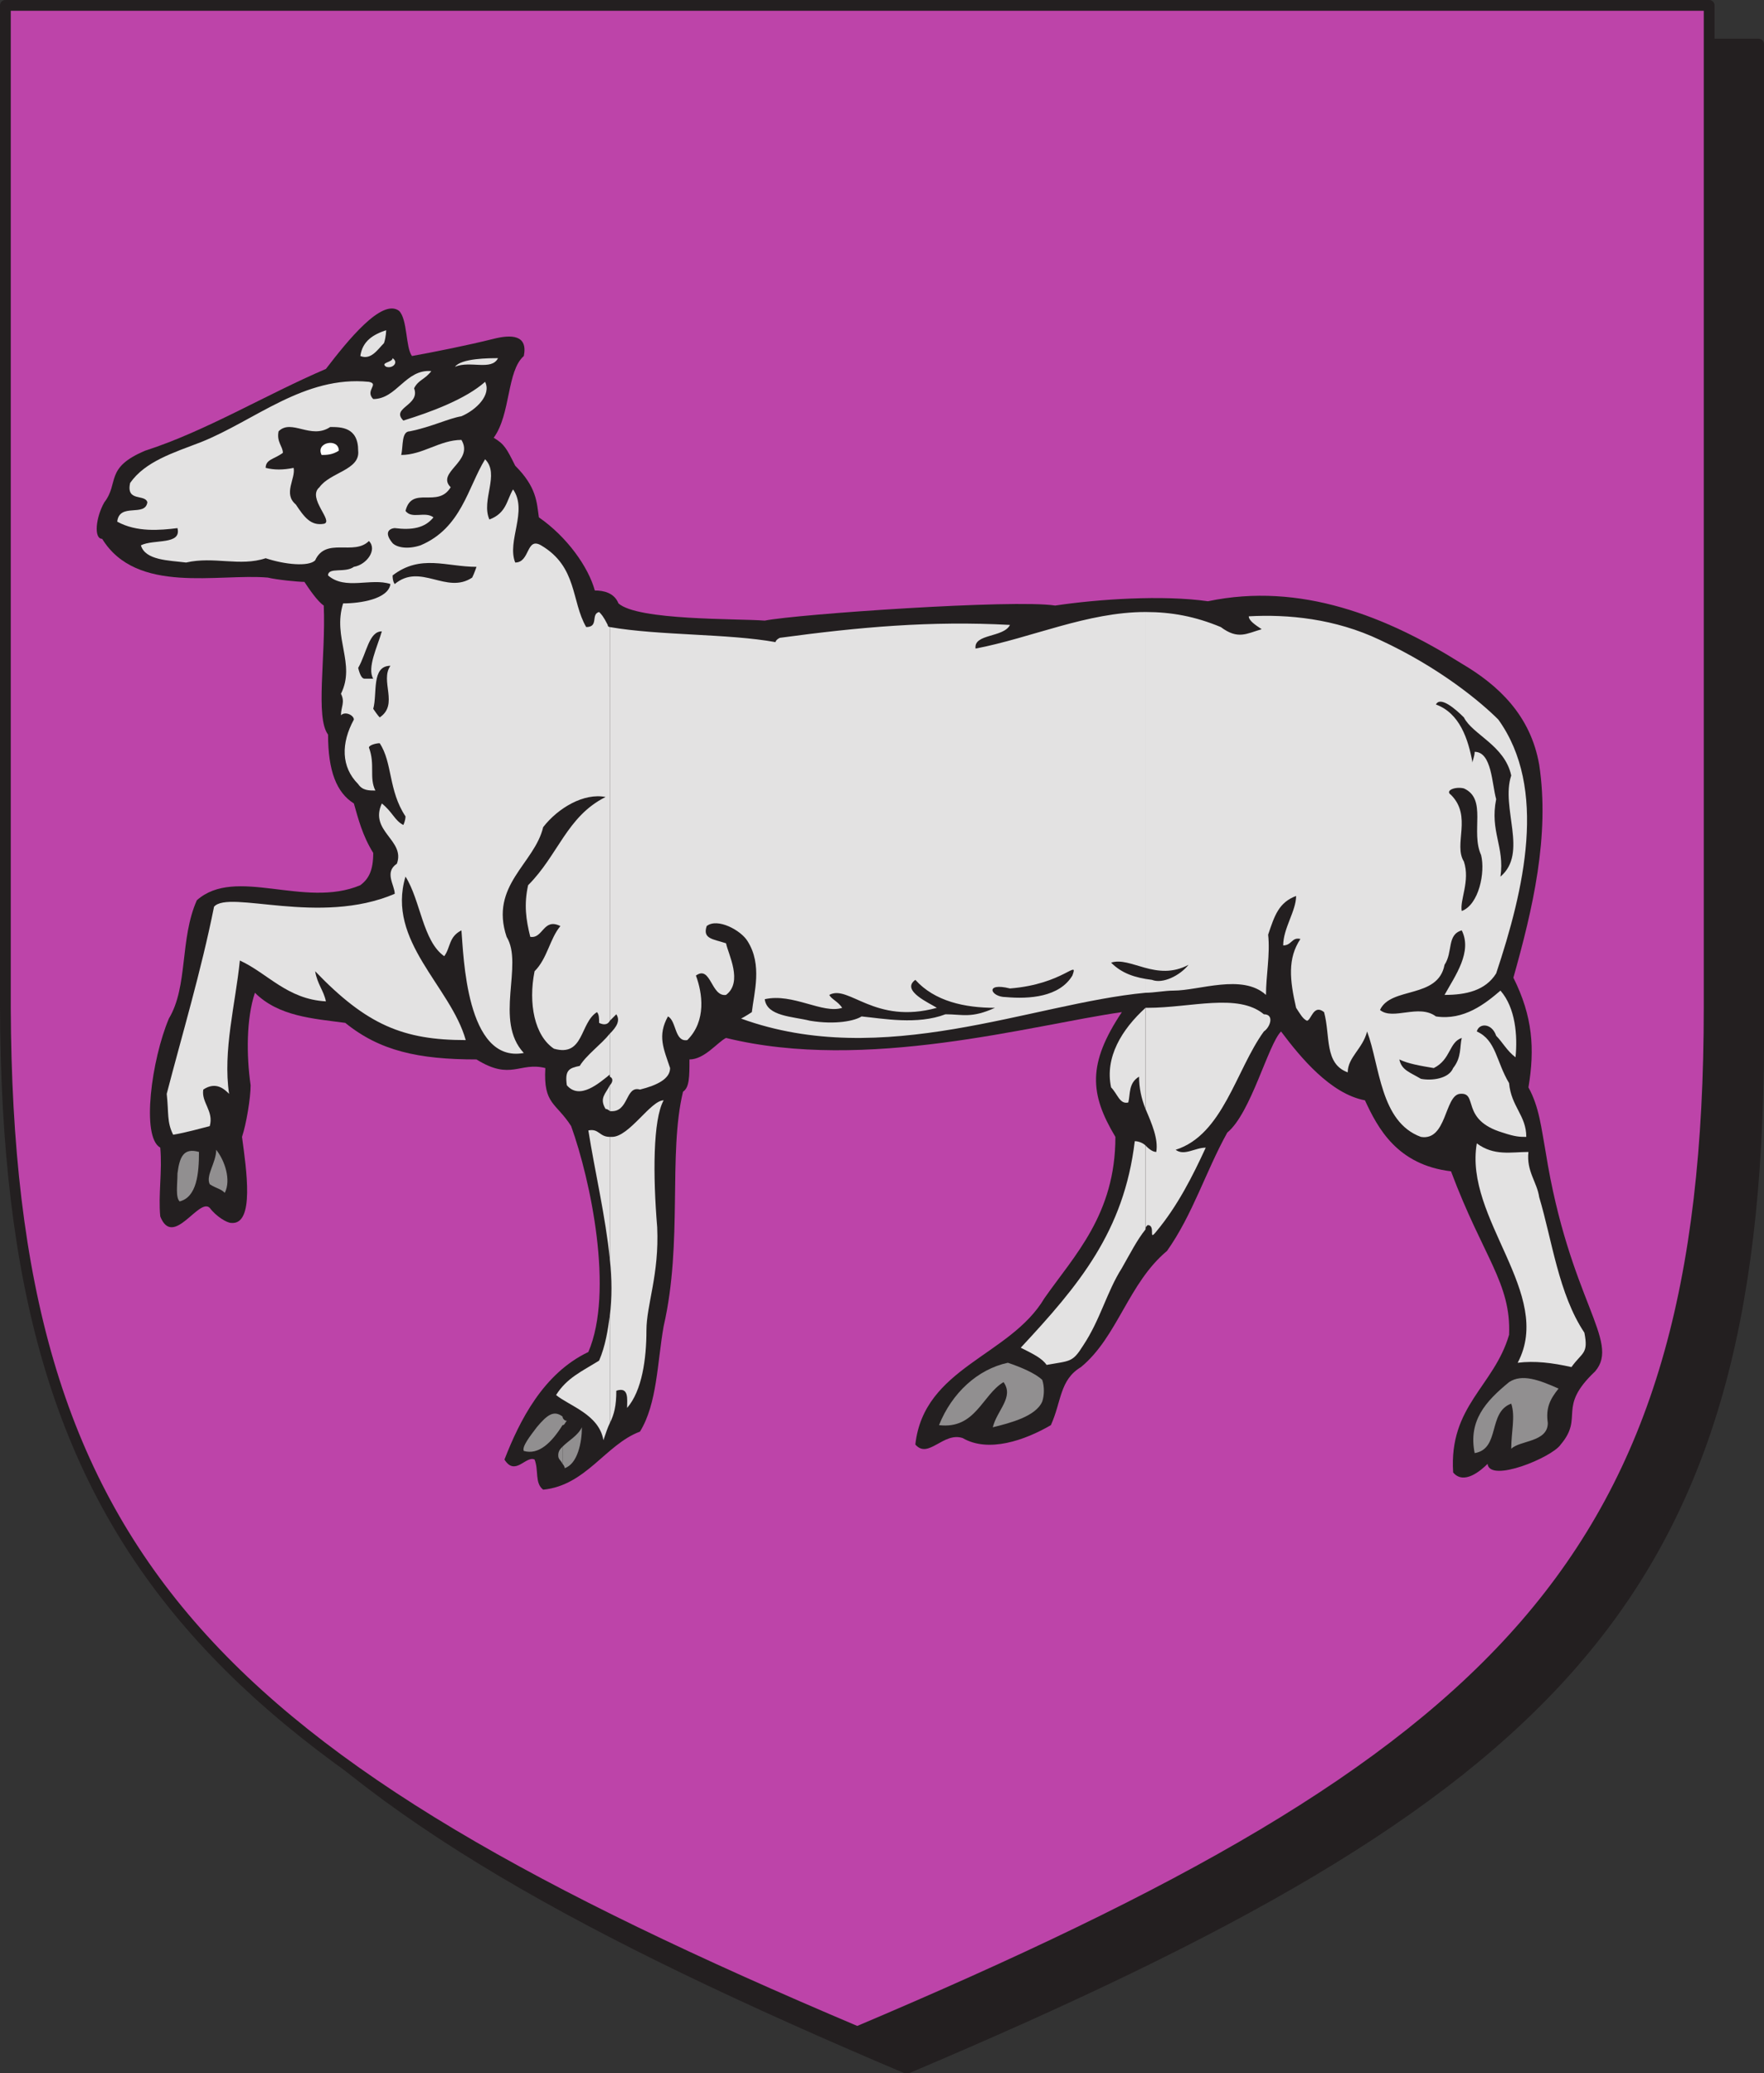
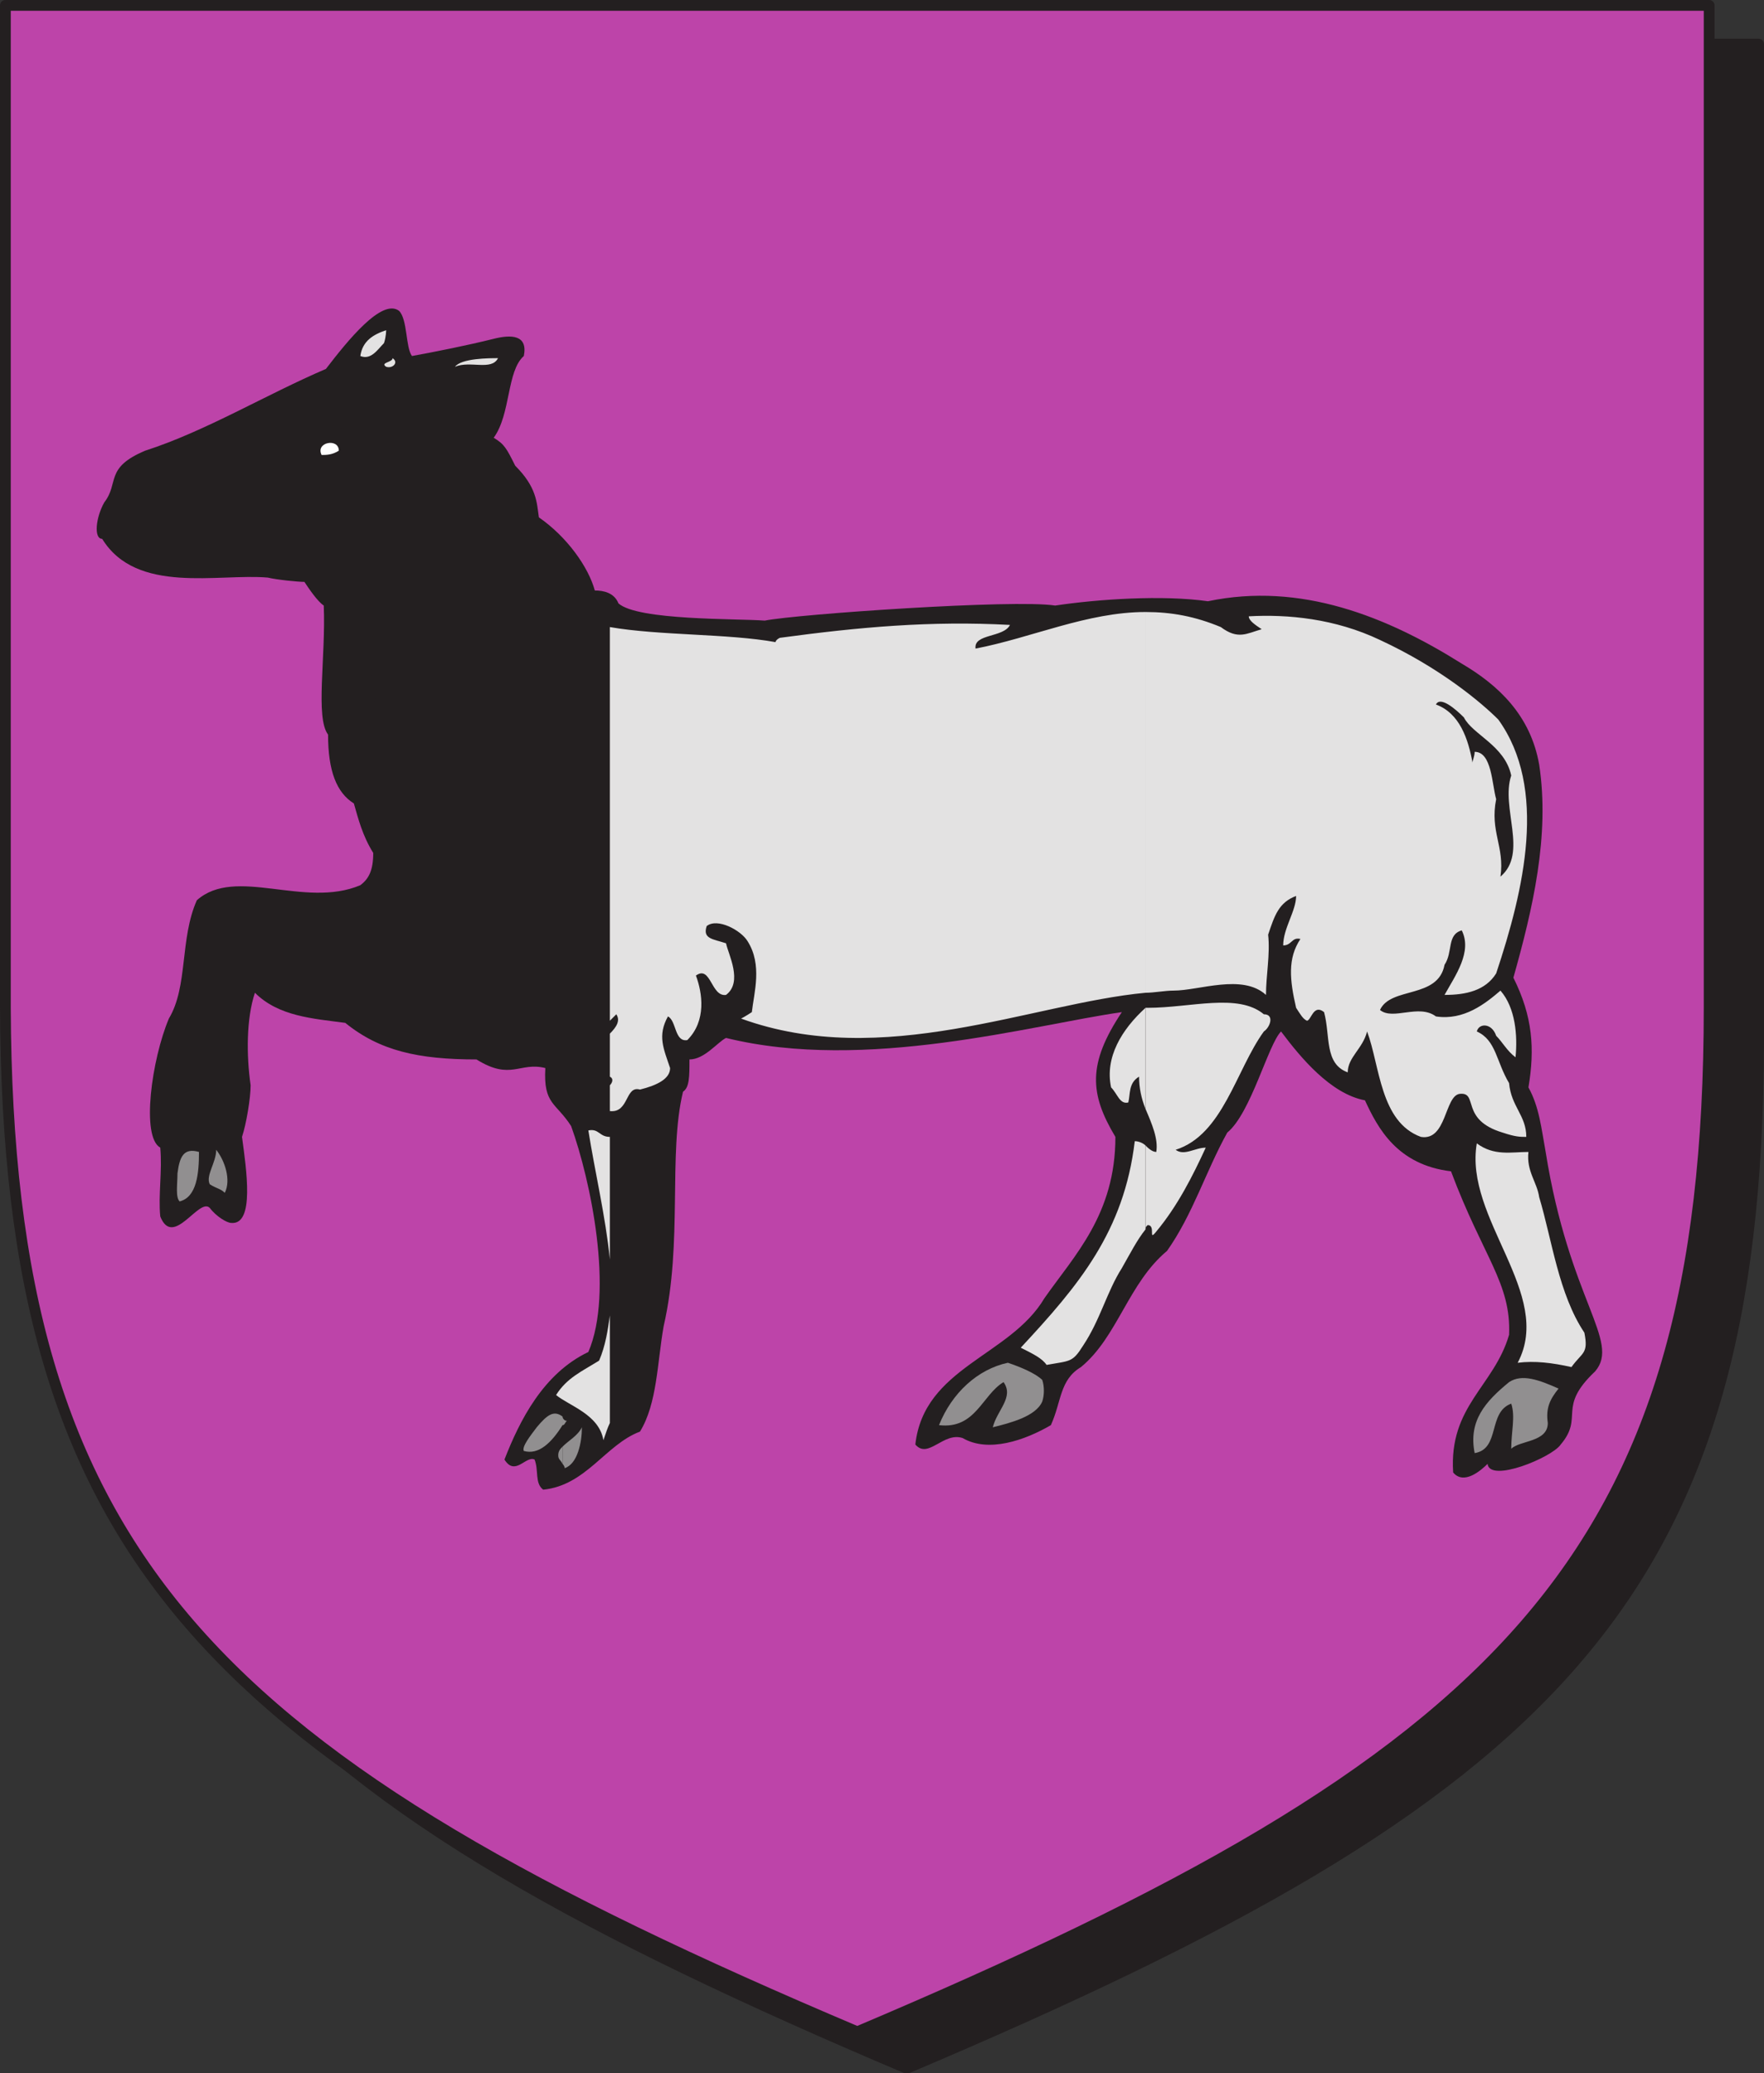
<svg xmlns="http://www.w3.org/2000/svg" width="615" height="722.852">
  <rect width="100%" height="100%" fill="#333333" stroke="none" />
  <path fill="#231f20" fill-rule="evenodd" d="M316.125 721.125c225-95.25 296.25-163.5 297-357V15.375h-594v348.75c0 193.5 72 261.75 297 357" />
  <path fill="none" stroke="#231f20" stroke-linecap="round" stroke-linejoin="round" stroke-miterlimit="10" stroke-width="3.75" d="M316.125 721.125c225-95.25 296.25-163.5 297-357V15.375h-594v348.75c0 193.5 72 261.75 297 357zm0 0" />
  <path fill="#bd44a9" fill-rule="evenodd" d="M298.875 708.375c225-95.25 297-164.25 297-357V1.875h-594v349.5c.75 192.75 72 261.75 297 357" />
  <path fill="none" stroke="#231f20" stroke-linecap="round" stroke-linejoin="round" stroke-miterlimit="10" stroke-width="3.75" d="M298.875 708.375c225-95.25 297-164.25 297-357V1.875h-594v349.5c.75 192.75 72 261.75 297 357zm0 0" />
  <path fill="#231f20" fill-rule="evenodd" d="M189.375 519.375c15-1.5 21.75-15.75 33.75-20.25 6-9.75 6-24 8.25-36.75 6.75-29.25 1.5-60 6.75-81.75 2.25-1.5 2.25-5.25 2.25-11.25 5.25 0 9.75-6 12.75-7.5 48.75 12 106.5-4.5 138-9-12 18-11.25 28.5-2.25 43.5 0 27-14.25 41.25-24.75 56.25-12 20.25-42 24-45 51 4.5 5.25 9.75-4.5 16.5-2.25 9 5.25 21.75.75 30.75-4.5 3.75-8.25 3-15.75 10.5-20.25 12.75-10.5 16.5-29.25 30-40.5 9-12.75 13.5-27.75 21-41.25 8.25-6.75 14.25-30.75 18.75-35.25 6.75 9 17.25 21.75 29.25 24 4.5 9.75 11.25 22.5 30 24.75 11.25 30 21 39 20.25 57-5.25 18-21 24.75-19.5 48 3.75 4.5 9.75-.75 12-3 .75 6.75 22.5-2.25 25.5-6.75 8.25-9.75-1.5-12.75 12-25.5 9-10.5-9-24.75-17.25-76.5-1.5-8.25-2.25-15.75-6-22.5 2.25-13.5 1.5-24.75-5.25-38.25 6.75-24 12.75-49.5 9-74.25-3-17.25-14.25-27.75-27-35.25-26.25-16.5-56.25-28.5-88.5-21.75-15.75-2.25-38.25-.75-53.25 1.5-14.25-2.25-90 3-101.25 5.25-9.75-.75-44.25 0-51-6-1.5-3.75-5.25-4.5-8.25-4.5-2.25-8.25-9.75-18.75-19.5-25.5-.75-5.25-.75-10.5-8.25-18-3-6-3.75-7.5-7.5-9.75 6-8.25 4.5-23.25 10.5-28.5 1.5-7.5-4.5-7.5-10.5-6-9 2.25-20.25 4.5-28.5 6-2.25-3-1.5-12.75-4.5-15.75-6-4.5-18 10.5-25.5 20.25-21 9-42 21.75-63 28.5-14.25 6-9 11.25-14.25 18-3 5.25-3.75 12.75-.75 12.75 12 19.5 40.5 12 57.75 13.5 3 .75 10.5 1.5 12.75 1.5 1.5 2.25 4.5 6.75 6.75 8.25.75 18-3 39 1.5 45 0 12.75 3 20.25 9 24 1.5 5.25 3 11.25 6.75 17.25 0 6-1.5 9-4.5 11.25-19.5 8.25-43.5-6.75-57 5.25-6 13.5-3 30-9.75 41.25-6 14.25-9.75 41.25-3 45 .75 8.25-.75 16.5 0 24 4.5 11.25 13.5-6.75 17.25-3 2.25 3 6 5.25 7.5 5.25 8.25.75 5.25-18.75 3.75-30 1.5-4.5 3-13.5 3-18-1.5-10.5-1.5-23.25 1.5-32.25 8.25 8.25 20.25 9 31.5 10.5 12 9.75 25.5 12.75 45.75 12.75 12 7.5 15 .75 24 3-.75 12.75 3.75 12 9 20.25 6.75 18.75 15 57.75 6 78.75-15.75 7.5-24 24-29.25 37.5 3.75 6 7.5-1.5 10.5 0 1.5 3.75 0 8.25 3 10.5" />
  <path fill="#918f90" fill-rule="evenodd" d="M196.125 504.375v6s.75.75.75 1.5c4.5-1.5 6-9 6-14.25-1.5 3-4.5 4.5-6.75 6.75m0-10.5v3c.75 0 .75-.75 1.5-1.5-.75 0-1.5-.75-1.5-1.5m347.25-9.75c-6.75-3-12.75-5.25-17.25-2.25-8.25 6.75-14.25 13.5-12 24.75 9-1.5 4.5-14.25 12.75-17.25 1.5 4.5 0 9.75 0 15.75 3-3 12.75-2.25 12.75-9-.75-5.25.75-8.25 3.75-12m-180-3c-2.25-2.25-7.5-4.5-12-6-10.5 2.25-19.5 10.5-24 21.75 12.75 1.5 15-10.5 22.5-15 3.75 5.25-2.25 9.75-3.75 15.75 6-1.5 15-3.75 17.25-9 .75-2.25.75-5.25 0-7.5m-300.75-62.25c6-1.5 6.75-9.75 6.75-17.25-5.25-1.5-6.75 1.5-7.5 7.5 0 3.75-.75 8.25.75 9.75m133.5 78v-3c-3-2.25-5.25-.75-9 3.75-2.25 3-5.25 6.75-4.5 8.25 5.25 1.5 9.75-3 13.5-9" />
  <path fill="#918f90" fill-rule="evenodd" d="M196.125 510.375v-6c-.75.75-1.5 1.5-1.5 3s.75 1.5 1.5 3m-117.75-94.5c2.25-4.5 0-11.25-3-15 0 4.5-3.75 9-2.25 12 2.25 1.5 3.75 1.5 5.25 3" />
  <path fill="#e3e2e2" fill-rule="evenodd" d="M399.375 399.375v29.25c0-.75 0-.75.75-1.5 3 0 0 6 3 2.25 7.5-9 12.75-19.5 17.25-29.25-3.75 0-7.5 3-10.5.75 16.5-5.25 21-27.75 30.75-41.25 2.25-1.5 3.75-6 0-6-9-7.5-25.5-2.25-40.5-2.25h-.75v35.25c2.25 5.25 4.5 10.5 3.75 15-1.5 0-3-1.5-3.75-2.25" />
  <path fill="#e3e2e2" fill-rule="evenodd" d="M399.375 213.375v132.75c3 0 6.75-.75 9.75-.75 9 0 24-6 32.25 1.5 0-6.75 1.5-14.25.75-21 2.25-6.75 3.75-11.25 9.75-13.5 0 5.25-4.5 11.25-4.5 17.25 3 0 3-3 6-2.25-4.5 6.75-3.75 14.25-1.5 24 1.5 2.25 2.25 3.75 3.75 4.5 1.5 0 2.25-6 6-3 2.25 8.25 0 18 8.25 21 0-5.25 5.25-8.25 6.75-14.25 4.5 12 4.5 31.5 18.75 36.75 9 1.5 8.25-14.25 13.5-15 6.75-.75 0 9 15 13.5 4.5 1.5 6 1.5 8.25 1.5 0-7.5-5.25-10.5-6-18.75-4.5-7.5-4.5-15-11.25-18 .75-3 5.25-3 6.75 1.5 2.25 2.25 3.75 5.25 6.75 7.5.75-7.5 0-17.25-5.25-23.25-5.25 4.5-12.75 10.5-22.5 9-6-4.5-15 1.5-19.5-2.25 3.75-8.25 20.25-3.75 22.5-15.75 3-4.5.75-10.5 6-12 3.75 7.5-2.25 15.75-6 22.5 7.5 0 14.25-1.5 18-7.5 9.75-29.25 18-64.5.75-88.5-6-6-20.25-18-41.25-27.75-15.75-7.5-32.25-9-45.75-8.25 0 1.5 2.25 3 4.5 4.5-5.25 1.5-8.25 3.75-14.25-.75-9-3.75-17.25-5.25-26.25-5.25m129.75 261.75c6-.75 12 0 18.75 1.5 3.75-5.25 6-4.5 4.5-12-9-13.5-11.25-32.25-15.75-47.25-.75-5.25-4.5-9-3.75-15.75-6 0-12 1.5-18-3-4.5 26.25 27 52.5 14.25 76.5m-129.75-129v-132.75c-20.25 0-39.75 9-59.25 12.75-.75-5.25 9.75-3.75 12-8.25-27.75-1.5-52.5.75-80.25 4.5-1.5.75-1.5 1.5-1.5 1.5-16.5-3-40.5-2.25-57.75-5.25v137.25l2.25-2.25c1.5 2.25 0 4.5-2.25 6.75v15c1.5.75.75 2.25 0 3v9c6.75.75 5.25-9 10.5-7.5 6-1.5 10.5-3.75 10.5-7.5-2.25-6.75-4.5-11.25-.75-18 3 1.5 2.25 9 6.75 8.25 6.75-6.75 5.25-16.5 3-22.5 5.25-3.75 5.25 7.5 10.5 6.75 6-4.5.75-14.25 0-18-4.5-1.5-8.25-1.5-6.75-6 3.75-3 12 1.5 14.25 5.25 5.25 8.25 2.25 18 1.5 24.75-2.25 1.5-3.75 2.25-3.75 2.25 49.5 18 101.25-5.25 141-9m0 40.5v-35.25c-8.25 7.5-14.25 17.25-12 27.75 2.25 2.25 3 6 6 5.25.75-3 0-6.75 3.75-9 0 3.75.75 7.5 2.25 11.25m0 42v-29.25c-.75-.75-2.25-1.5-3.75-1.5-3.75 31.5-19.5 50.25-39.75 72 4.5 2.25 7.5 3.75 9 6 8.25-1.5 9-.75 12.75-6.75 6-9 8.25-18.75 13.5-27 3-5.25 5.25-9.75 8.25-13.5" />
-   <path fill="#e3e2e2" fill-rule="evenodd" d="M212.625 458.625v37.5c1.5-3 2.25-6 2.25-11.25 4.5-1.5 3.75 3 3.75 6 5.25-6 6.75-17.25 6.75-27 0-9 4.5-19.5 3.75-36-1.5-18-1.5-37.5 2.25-44.25-4.5 0-12 12.75-18 12.75h-.75v42.75c.75 6.75.75 13.5 0 19.5m0-102.75v-137.25s-.75 0-.75-.75c-1.5-3-2.25-3.75-3-4.5-3 .75 0 5.25-4.5 5.25-5.25-9-3-21-15.75-28.5-5.25-3-3.75 6-9 6-3-7.5 4.5-18-.75-25.5-2.25 3.75-2.25 8.25-8.25 10.5-3-6.75 3.75-15.75-1.5-21-6 9.75-8.25 24-22.5 30-4.5 1.5-8.25.75-9.75-.75-3.75-4.5 0-5.25.75-5.25 6 .75 10.5 0 13.5-3.75-3-2.25-7.5.75-9.75-2.25 2.25-9 11.25-.75 15.75-8.25-5.25-5.25 8.25-9 3.75-16.5-7.5 0-13.5 5.25-21 5.25.75-3 0-8.25 3-8.25 7.5-1.5 13.5-4.5 18-5.25 5.25-2.25 10.5-7.5 8.25-12-6.75 6-18.75 10.5-28.5 13.5-4.5-4.5 6-5.25 3.75-11.25 1.5-3 3.75-3 6-6-9-.75-12 9.75-20.25 9.75-3-3 2.25-5.25-1.5-6-22.5-2.25-39.75 13.5-58.5 21-9.75 3.75-19.5 6.75-24.75 14.25-1.5 6.75 5.25 3.75 6 6.75-.75 5.25-9.75 0-10.5 6.75 6.75 3.75 15 3 21 2.25 1.5 6-8.25 3.75-12.75 6 1.5 5.25 9.75 5.25 15.75 6 9.75-2.25 18.75 1.5 27.75-1.5 6.75 2.25 15 3 17.25.75 3.75-8.25 13.5-1.5 18.75-6.75 3 3-.75 8.25-5.25 9-3 2.25-9 0-9 3 6 5.25 15 .75 21.75 3-.75 5.25-10.5 6.75-16.5 6.75-3.75 12 4.5 21-.75 31.5 1.5 3 0 4.5 0 7.5 1.5-1.5 4.5 0 4.5 1.5-4.5 8.25-4.5 16.5 1.5 22.5 1.5 2.25 3.75 2.25 6 2.25-2.25-4.5 0-9-2.25-15 0-.75 2.25-1.5 3.75-1.5 4.5 6.75 3 16.5 9 25.5 0 1.5-.75 3-.75 3-3-1.5-3.75-4.5-7.5-7.5-4.5 9.75 8.25 12.75 5.25 21-4.5 3-.75 7.5-.75 10.5-26.25 11.25-57.75-1.5-63 4.5-4.5 22.5-11.25 45-16.5 65.25.75 6.75 0 9.75 2.25 14.25 4.5-.75 9.75-2.25 12.75-3 1.5-5.25-3-8.25-2.25-12.75 4.5-3 7.5 0 9 1.5-2.25-15 2.25-31.5 3.75-46.5 9.75 4.5 16.5 13.5 30 14.25-.75-3.75-3-6-3.75-10.5 18 18.75 30.75 24 52.5 24-5.25-18.75-27.75-34.5-21-57 5.25 8.25 6 22.5 13.5 27.75 2.25-3 1.5-6.75 6-9 .75 8.25 1.5 46.5 21.75 42.75-10.5-11.25 0-30.75-6-40.5-6-18 9.75-25.5 12.75-38.25 5.25-6.75 14.25-12 21.75-10.5-13.5 6.75-16.5 20.25-27 30.75-1.5 6.75-.75 12 .75 18 4.5.75 4.5-6.75 10.5-3.75-3.75 4.5-4.5 11.25-9 15.75-2.25 11.25 0 22.5 6.75 27 10.5 3 9-9 15-12.75.75.75.75 2.25.75 3.75 1.5.75 3 .75 3.75-.75m0 19.5v-15c-3 3.75-8.25 7.5-10.5 11.25-3.75.75-5.25 1.5-4.5 6.75 4.5 5.25 11.25-.75 15-3.75v.75m0 12v-9c-1.5 3-3.75 4.5-1.5 8.25.75 0 1.5.75 1.5.75" />
  <path fill="#e3e2e2" fill-rule="evenodd" d="M212.625 439.125v-42.75c-3.75 0-3.75-3-7.5-2.25 2.25 14.25 6 30 7.5 45m0 57v-37.5c-.75 5.25-1.5 10.5-3.75 15.75-6 3.75-11.25 6-15 12 4.5 3.75 15 6.75 16.5 15.75.75-2.25 1.5-4.5 2.25-6m-78-368.25c2.25.75 4.5-1.5 2.25-3 0 1.5-4.5 1.5-2.25 3m24 0c5.25-2.25 12.75 1.5 15-3-3 0-12.75 0-15 3m-33-3.75c3.75 1.5 6-2.25 8.25-4.5.75-2.25.75-4.5.75-4.5-4.5 1.5-8.25 3.75-9 9" />
-   <path fill="#231f20" fill-rule="evenodd" d="M495.375 376.125c3.75.75 9.75 0 11.25-3.75 3-3.75 2.25-7.5 3-10.5-4.5 1.5-3.75 7.5-9.75 10.5-4.5-.75-9-1.5-12-3 .75 3.75 3.75 4.5 7.5 6.75m-213-20.25c9 1.5 15.75 0 18-1.5 7.5.75 19.5 3 29.25-.75 6 0 9 1.5 17.25-2.25-10.5 0-21-2.25-27.75-9.75-5.25 3.75 5.25 8.25 7.5 9.75-21.75 6-30.75-8.25-37.5-4.5.75 1.5 3 2.25 4.5 4.5-6.75 2.25-17.25-5.25-27-3 .75 6 9.75 6 15.75 7.5m68.25-8.25c8.25.75 18.75 0 23.25-7.5 2.25-6-3 3-21.75 4.5-9-2.25-6.75 3-1.5 3m51-6c3.75 1.5 9.75-1.5 12.75-5.25-11.25 6-20.25-3-27-.75 3.75 3.75 8.25 5.25 14.25 6m108-24c6-2.25 8.25-13.5 6.75-19.5-3.75-8.25 2.25-19.5-6-23.25-3-.75-6.75.75-4.5 2.25 7.5 7.5.75 17.25 4.5 23.25 2.25 6.75-1.5 13.5-.75 17.25" />
  <path fill="#231f20" fill-rule="evenodd" d="M523.125 305.625c9.75-8.25 0-24 3.75-35.25-2.25-10.5-13.5-14.25-16.5-20.25-3-3-8.25-7.5-9.75-4.5 8.25 3 11.25 12 12.75 20.25 0-.75.75-2.25.75-3.75 6 0 6 11.25 7.5 16.5-2.25 11.25 3 16.5 1.5 27m-390.75-55.5c6.75-4.5 0-12.75 3.75-18-6.75 0-4.5 9.75-6 15 1.5 2.25 2.25 3 2.25 3m-5.25-13.5h3c-2.25-3.75 1.5-11.25 3-16.5-4.5 0-5.25 7.5-8.25 12.75.75 3 1.5 3.75 2.25 3.75m10.5-33c9-7.5 18 3.75 27-2.25.75-1.5 1.5-3.75 1.5-3.75-10.5 0-19.5-4.5-29.25 3 0 2.25.75 3 .75 3m-24.75-21c3.75-.75-6-9-1.5-12.75 3.75-5.25 14.25-6 13.5-12.75 0-8.25-6-8.25-9.75-8.25-6.75 4.5-13.5-3-18 1.5-.75 3.75 1.5 5.25 1.5 7.5-3 2.25-6 2.25-6 5.25 3 .75 6 .75 9.75 0 .75 3.75-3.75 9 .75 12.75 3 4.5 5.25 7.5 9.75 6.75" />
  <path fill="#fff" fill-rule="evenodd" d="M112.125 158.625c1.5 0 3.75 0 6-1.5 0-4.5-8.25-3-6 1.5" />
</svg>